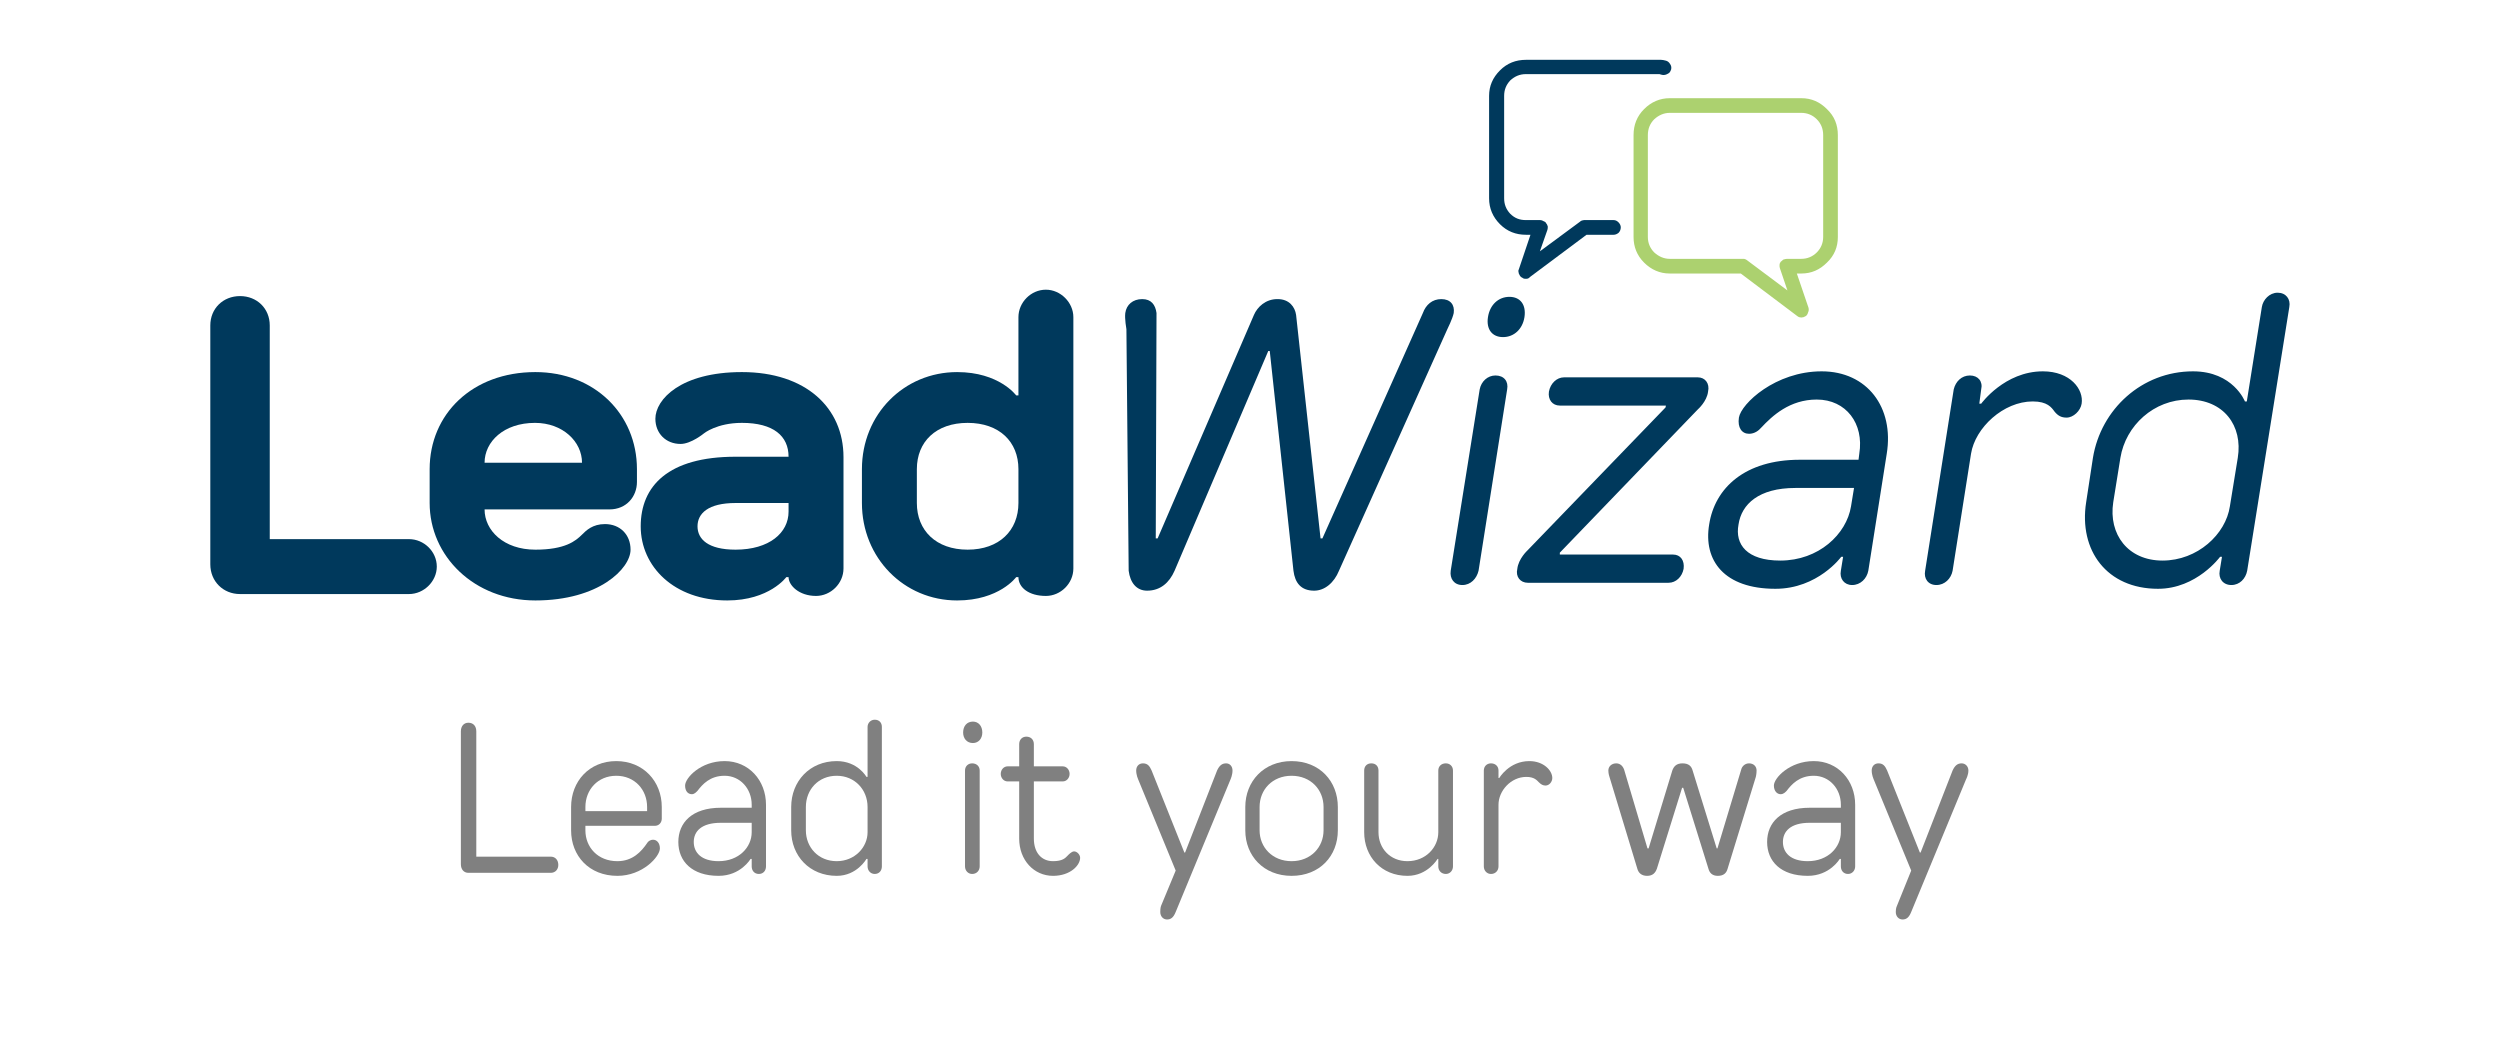
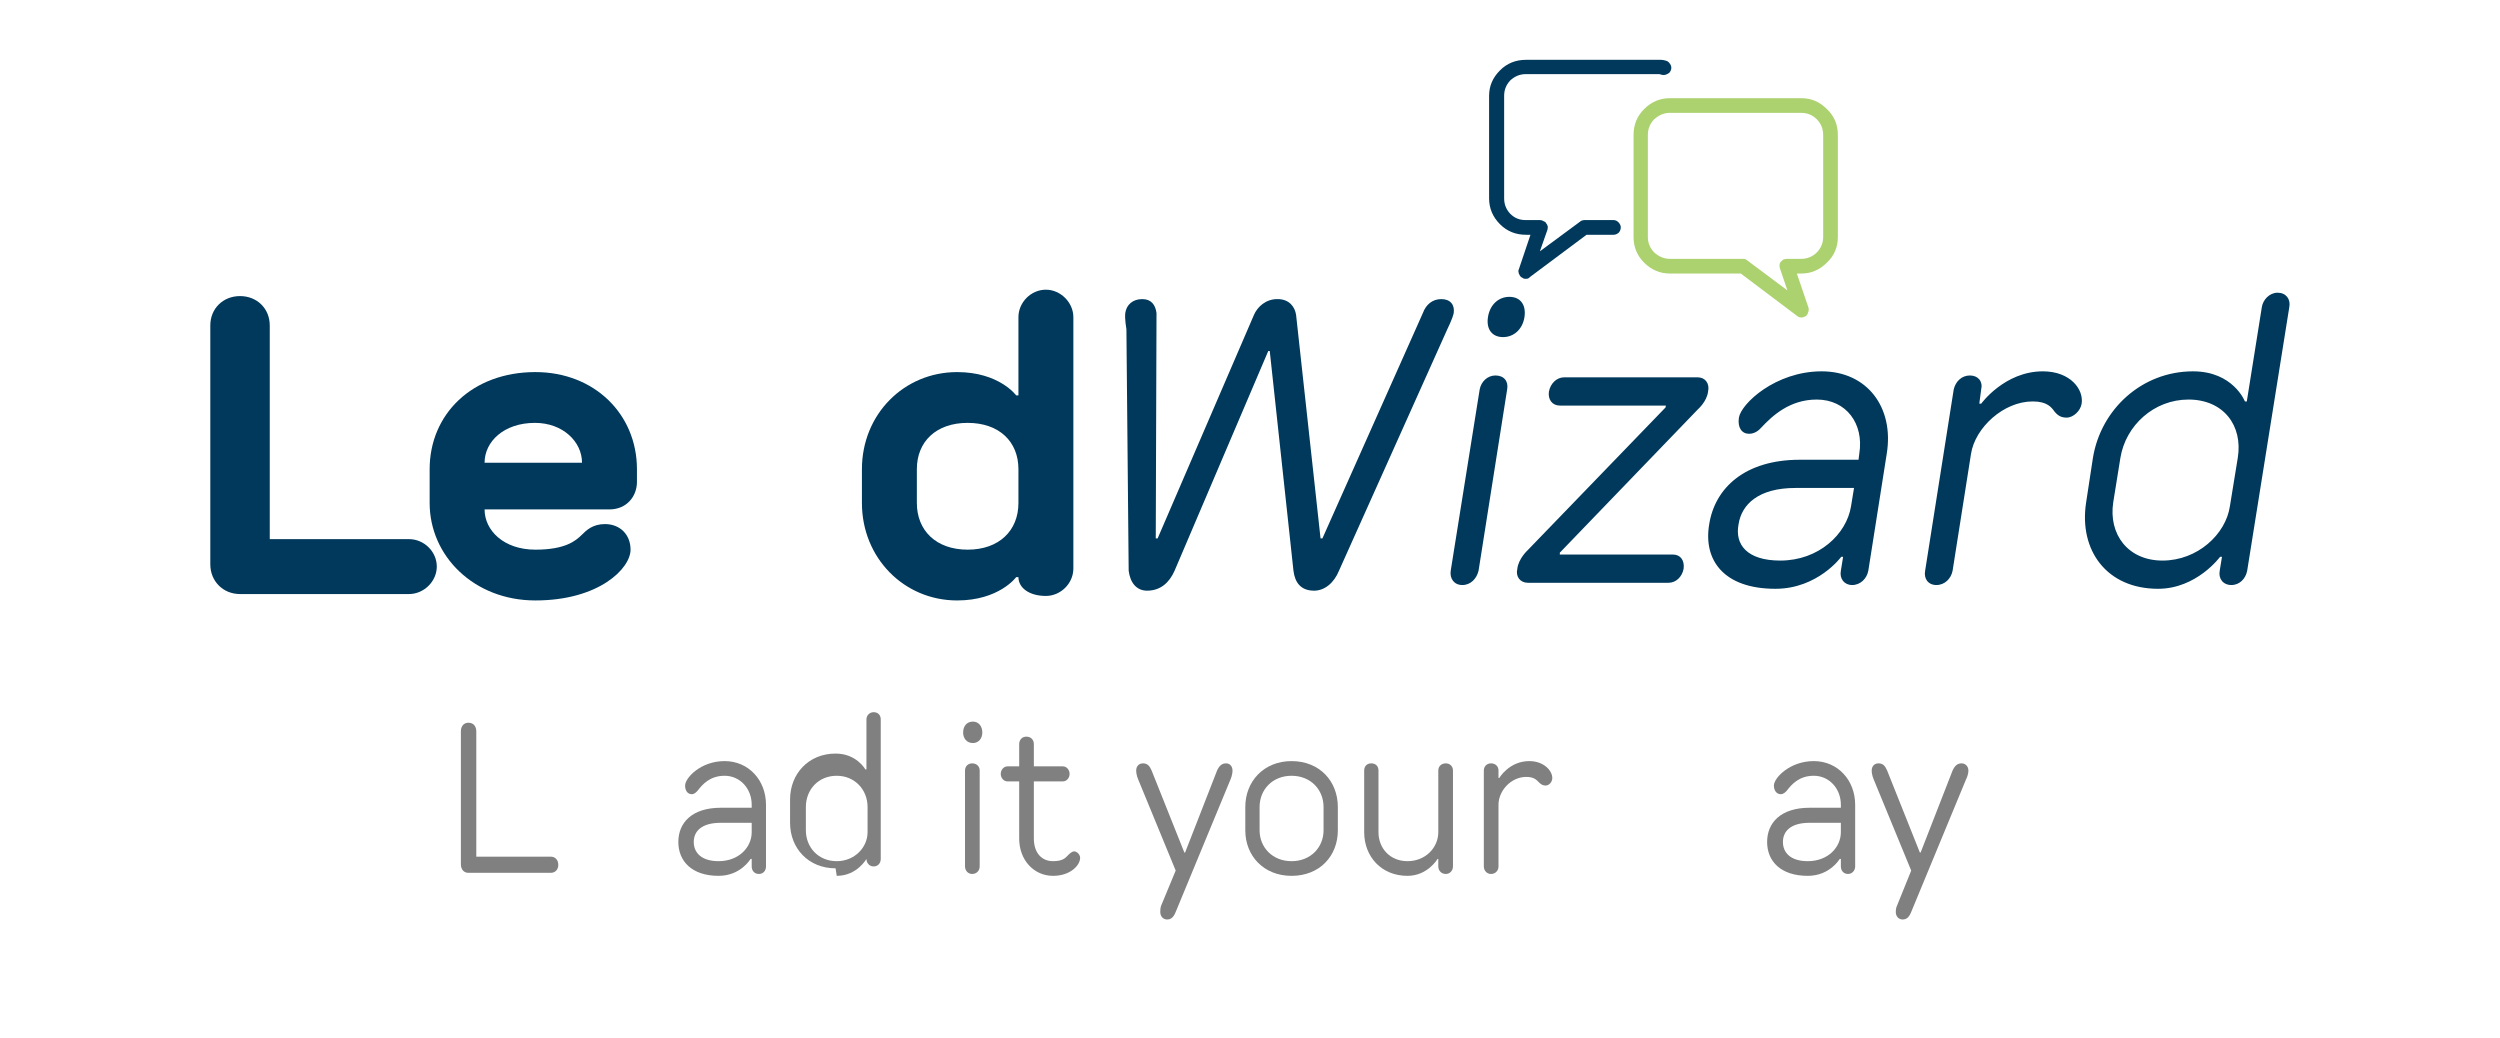
<svg xmlns="http://www.w3.org/2000/svg" xml:space="preserve" width="412px" height="171px" style="shape-rendering:geometricPrecision; text-rendering:geometricPrecision; image-rendering:optimizeQuality; fill-rule:evenodd; clip-rule:evenodd" viewBox="0 0 66.41 27.58">
  <defs>
    <style type="text/css">
   
    .fil4 {fill:none}
    .fil1 {fill:#00395C}
    .fil3 {fill:#00395C;fill-rule:nonzero}
    .fil2 {fill:gray;fill-rule:nonzero}
    .fil0 {fill:#ACD16F;fill-rule:nonzero}
   
  </style>
  </defs>
  <g id="Layer_x0020_1">
    <g id="_2133004424528">
      <path class="fil0" d="M44.36 2.61l3.5 0c0.27,0 0.49,0.1 0.68,0.29 0.2,0.19 0.29,0.42 0.29,0.69l0 2.71c0,0.26 -0.09,0.49 -0.29,0.68 -0.19,0.19 -0.41,0.29 -0.68,0.29l-0.12 0 0.31 0.91c0.01,0.04 0.01,0.08 -0.01,0.12 -0.01,0.04 -0.03,0.08 -0.06,0.1 -0.02,0.01 -0.04,0.02 -0.06,0.03 -0.02,0 -0.04,0.01 -0.06,0.01 -0.02,0 -0.04,-0.01 -0.06,-0.01 -0.02,-0.01 -0.04,-0.02 -0.05,-0.03l-1.5 -1.13 -1.89 0c-0.26,0 -0.49,-0.1 -0.68,-0.29 -0.19,-0.19 -0.28,-0.42 -0.28,-0.68l0 -2.71c0,-0.27 0.09,-0.5 0.28,-0.69 0.19,-0.19 0.42,-0.29 0.68,-0.29zm-0.58 3.69c0,0.16 0.06,0.3 0.17,0.41 0.12,0.11 0.26,0.17 0.41,0.17l1.95 0c0.02,0 0.04,0 0.06,0.01 0.02,0.01 0.04,0.02 0.05,0.03l1.07 0.8 -0.2 -0.59c-0.01,-0.02 -0.01,-0.05 -0.01,-0.08 0,-0.04 0.01,-0.06 0.03,-0.09 0.02,-0.02 0.05,-0.04 0.07,-0.06 0.04,-0.01 0.07,-0.02 0.1,-0.02l0.38 0c0.16,0 0.3,-0.06 0.41,-0.17 0.11,-0.11 0.17,-0.25 0.17,-0.41l0 -2.71c0,-0.17 -0.06,-0.31 -0.17,-0.42 -0.11,-0.11 -0.25,-0.17 -0.41,-0.17l-3.5 0c-0.15,0 -0.29,0.06 -0.41,0.17 -0.11,0.11 -0.17,0.25 -0.17,0.42l0 2.71z" />
      <path class="fil1" d="M57.34 15.65l0 0c1.03,0 1.65,-0.85 1.65,-0.85l0.05 0 -0.06 0.37c-0.04,0.21 0.09,0.38 0.31,0.38 0.22,0 0.38,-0.17 0.42,-0.38l1.12 -7.01c0.04,-0.21 -0.09,-0.38 -0.31,-0.38 -0.22,0 -0.39,0.19 -0.42,0.38l-0.4 2.51 -0.05 0c0,0 -0.31,-0.8 -1.38,-0.8 -1.36,0 -2.45,1.01 -2.66,2.3l-0.18 1.18c-0.2,1.28 0.55,2.3 1.91,2.3zm0.12 -0.75l0 0c-0.92,0 -1.44,-0.7 -1.31,-1.55l0.19 -1.18c0.14,-0.86 0.89,-1.55 1.81,-1.55 0.93,0 1.45,0.69 1.31,1.55l-0.21 1.29c-0.11,0.74 -0.86,1.44 -1.79,1.44zm-4.82 -4.55l0 0c0.05,-0.21 -0.08,-0.37 -0.3,-0.37 -0.22,0 -0.38,0.16 -0.43,0.37l-0.76 4.82c-0.04,0.21 0.08,0.38 0.3,0.38 0.22,0 0.39,-0.17 0.43,-0.38l0.49 -3.11c0.11,-0.69 0.86,-1.39 1.64,-1.39 0.39,0 0.5,0.16 0.58,0.27 0.09,0.11 0.18,0.16 0.32,0.16 0.18,0 0.37,-0.18 0.4,-0.37 0.06,-0.38 -0.3,-0.86 -1.03,-0.86 -1.02,0 -1.64,0.86 -1.64,0.86l-0.05 0 0.05 -0.38zm-4.24 -0.48l0 0c-1.23,0 -2.14,0.86 -2.2,1.23 -0.04,0.27 0.08,0.43 0.27,0.43 0.15,0 0.26,-0.09 0.32,-0.16 0.3,-0.32 0.76,-0.75 1.48,-0.75 0.78,0 1.26,0.64 1.13,1.44l-0.02 0.16 -1.56 0c-1.46,0 -2.26,0.75 -2.41,1.72 -0.16,0.96 0.4,1.71 1.76,1.71 1.13,0 1.75,-0.85 1.75,-0.85l0.05 0 -0.06 0.37c-0.04,0.21 0.09,0.38 0.3,0.38 0.22,0 0.39,-0.17 0.43,-0.38l0.49 -3.11c0.2,-1.23 -0.52,-2.19 -1.73,-2.19zm-1.1 5.03l0 0c-0.89,0 -1.21,-0.43 -1.11,-0.96 0.08,-0.54 0.54,-0.97 1.51,-0.97l1.56 0 -0.08 0.49c-0.12,0.74 -0.86,1.44 -1.88,1.44zm-6.72 -0.27l0 0c0,0 -0.24,0.22 -0.27,0.49 -0.05,0.21 0.08,0.37 0.28,0.37l3.74 0c0.2,0 0.36,-0.16 0.4,-0.37 0.03,-0.22 -0.08,-0.38 -0.28,-0.38l-3.01 0 0 -0.05 3.67 -3.81c0,0 0.24,-0.21 0.27,-0.47 0.05,-0.22 -0.08,-0.38 -0.27,-0.38l-3.56 0c-0.19,0 -0.36,0.16 -0.4,0.38 -0.03,0.21 0.09,0.37 0.29,0.37l2.82 0 -0.01 0.05 -3.67 3.8zm-1.05 -6.2l0 0c-0.05,0.32 0.11,0.53 0.4,0.53 0.29,0 0.52,-0.21 0.57,-0.53 0.05,-0.33 -0.11,-0.54 -0.4,-0.54 -0.29,0 -0.52,0.21 -0.57,0.54zm0.51 1.92l0 0c0.04,-0.21 -0.08,-0.37 -0.31,-0.37 -0.21,0 -0.38,0.16 -0.42,0.37l-0.77 4.82c-0.03,0.21 0.09,0.38 0.31,0.38 0.22,0 0.38,-0.17 0.43,-0.38l0.76 -4.82zm-6.11 -2.4l0 0c-0.31,0 -0.53,0.21 -0.62,0.42l-2.56 5.94 -0.05 0 0.02 -5.99c-0.03,-0.22 -0.14,-0.37 -0.38,-0.37 -0.25,0 -0.42,0.15 -0.45,0.37 -0.02,0.15 0.03,0.43 0.03,0.43l0.06 6.42c0.04,0.32 0.21,0.53 0.49,0.53 0.35,0 0.59,-0.21 0.73,-0.53l2.49 -5.84 0.04 0 0.63 5.84c0.04,0.32 0.2,0.53 0.55,0.53 0.28,0 0.53,-0.21 0.66,-0.53l2.88 -6.42c0,0 0.14,-0.28 0.17,-0.43 0.03,-0.22 -0.09,-0.37 -0.33,-0.37 -0.24,0 -0.41,0.15 -0.49,0.37l-2.67 5.99 -0.05 0 -0.65 -5.94c-0.03,-0.21 -0.18,-0.42 -0.49,-0.42l-0.01 0z" />
      <path class="fil2" d="M12.64 19.44c0,-0.14 -0.08,-0.23 -0.21,-0.23 -0.12,0 -0.2,0.09 -0.2,0.23l0 3.53c0,0.14 0.08,0.23 0.2,0.23l2.19 0c0.12,0 0.2,-0.09 0.2,-0.21 0,-0.13 -0.08,-0.22 -0.2,-0.22l-1.98 0 0 -3.33z" />
-       <path id="_1" class="fil2" d="M16.39 23.28c0.67,0 1.13,-0.51 1.13,-0.73 0,-0.14 -0.08,-0.23 -0.18,-0.23 -0.08,0 -0.14,0.05 -0.16,0.09 -0.15,0.22 -0.38,0.48 -0.79,0.48 -0.52,0 -0.85,-0.37 -0.85,-0.82l0 -0.12 1.85 0c0.1,0 0.18,-0.08 0.18,-0.19l0 -0.31c0,-0.68 -0.49,-1.22 -1.21,-1.22 -0.72,0 -1.2,0.54 -1.2,1.22l0 0.62c0,0.68 0.48,1.21 1.23,1.21zm-0.85 -1.83c0,-0.46 0.33,-0.83 0.82,-0.83 0.49,0 0.82,0.37 0.82,0.83l0 0.11 -1.64 0 0 -0.11z" />
      <path id="_2" class="fil2" d="M19.08 22.89c-0.46,0 -0.66,-0.23 -0.66,-0.51 0,-0.28 0.2,-0.51 0.72,-0.51l0.82 0 0 0.25c0,0.4 -0.34,0.77 -0.88,0.77zm0.16 -2.66c-0.64,0 -1.05,0.45 -1.05,0.65 0,0.14 0.07,0.23 0.18,0.23 0.07,0 0.12,-0.06 0.15,-0.09 0.13,-0.17 0.33,-0.4 0.72,-0.4 0.41,0 0.72,0.34 0.72,0.77l0 0.08 -0.82 0c-0.77,0 -1.13,0.4 -1.13,0.91 0,0.51 0.36,0.9 1.07,0.9 0.59,0 0.85,-0.45 0.85,-0.45l0.03 0 0 0.2c0,0.11 0.07,0.2 0.19,0.2 0.12,0 0.19,-0.09 0.19,-0.2l0 -1.64c0,-0.65 -0.46,-1.16 -1.1,-1.16z" />
-       <path id="_3" class="fil2" d="M22.22 22.89c-0.49,0 -0.82,-0.37 -0.82,-0.82l0 -0.62c0,-0.46 0.33,-0.83 0.82,-0.83 0.48,0 0.82,0.37 0.82,0.83l0 0.67c0,0.4 -0.34,0.77 -0.82,0.77zm0 0.39c0.54,0 0.79,-0.45 0.79,-0.45l0.03 0 0 0.2c0,0.11 0.08,0.2 0.19,0.2 0.12,0 0.19,-0.09 0.19,-0.2l0 -3.71c0,-0.11 -0.07,-0.19 -0.19,-0.19 -0.11,0 -0.19,0.09 -0.19,0.19l0 1.33 -0.03 0c0,0 -0.23,-0.42 -0.79,-0.42 -0.72,0 -1.21,0.54 -1.21,1.22l0 0.62c0,0.68 0.49,1.21 1.21,1.21z" />
+       <path id="_3" class="fil2" d="M22.22 22.89c-0.49,0 -0.82,-0.37 -0.82,-0.82l0 -0.62c0,-0.46 0.33,-0.83 0.82,-0.83 0.48,0 0.82,0.37 0.82,0.83l0 0.67c0,0.4 -0.34,0.77 -0.82,0.77zm0 0.39c0.54,0 0.79,-0.45 0.79,-0.45c0,0.11 0.08,0.2 0.19,0.2 0.12,0 0.19,-0.09 0.19,-0.2l0 -3.71c0,-0.11 -0.07,-0.19 -0.19,-0.19 -0.11,0 -0.19,0.09 -0.19,0.19l0 1.33 -0.03 0c0,0 -0.23,-0.42 -0.79,-0.42 -0.72,0 -1.21,0.54 -1.21,1.22l0 0.62c0,0.68 0.49,1.21 1.21,1.21z" />
      <path id="_4" class="fil2" d="M26.02 20.48c0,-0.11 -0.08,-0.19 -0.2,-0.19 -0.11,0 -0.19,0.08 -0.19,0.19l0 2.55c0,0.11 0.08,0.2 0.19,0.2 0.12,0 0.2,-0.09 0.2,-0.2l0 -2.55zm-0.44 -1.01c0,0.16 0.1,0.28 0.26,0.28 0.15,0 0.25,-0.12 0.25,-0.28 0,-0.17 -0.1,-0.29 -0.25,-0.29 -0.16,0 -0.26,0.12 -0.26,0.29z" />
      <path id="_5" class="fil2" d="M27.46 20.37l0 -0.59c0,-0.12 -0.08,-0.2 -0.2,-0.2 -0.11,0 -0.19,0.08 -0.19,0.2l0 0.59 -0.31 0c-0.1,0 -0.18,0.09 -0.18,0.2 0,0.11 0.08,0.2 0.18,0.2l0.31 0 0 1.52c0,0.57 0.39,0.99 0.9,0.99 0.46,0 0.72,-0.28 0.72,-0.48 0,-0.08 -0.08,-0.17 -0.16,-0.17 -0.07,0 -0.15,0.09 -0.18,0.12 -0.05,0.05 -0.12,0.14 -0.38,0.14 -0.31,0 -0.51,-0.23 -0.51,-0.6l0 -1.52 0.77 0c0.1,0 0.18,-0.09 0.18,-0.2 0,-0.11 -0.08,-0.2 -0.18,-0.2l-0.77 0z" />
      <path id="_6" class="fil2" d="M32.69 20.71c0,0 0.05,-0.11 0.05,-0.23 0,-0.11 -0.07,-0.19 -0.17,-0.19 -0.11,0 -0.18,0.06 -0.24,0.19l-0.85 2.18 -0.02 0 -0.87 -2.18c-0.05,-0.11 -0.1,-0.19 -0.23,-0.19 -0.11,0 -0.18,0.08 -0.18,0.19 0,0.12 0.05,0.23 0.05,0.23l1 2.43 -0.39 0.94c0,0 -0.02,0.05 -0.02,0.16 0,0.12 0.08,0.2 0.18,0.2 0.1,0 0.17,-0.05 0.23,-0.2l1.46 -3.53z" />
      <path id="_7" class="fil2" d="M33.08 22.07c0,0.68 0.49,1.21 1.23,1.21 0.75,0 1.23,-0.53 1.23,-1.21l0 -0.62c0,-0.68 -0.48,-1.22 -1.23,-1.22 -0.74,0 -1.23,0.54 -1.23,1.22l0 0.62zm2.08 0c0,0.45 -0.34,0.82 -0.85,0.82 -0.51,0 -0.85,-0.37 -0.85,-0.82l0 -0.62c0,-0.46 0.34,-0.83 0.85,-0.83 0.51,0 0.85,0.37 0.85,0.83l0 0.62z" />
      <path id="_8" class="fil2" d="M38.21 22.12c0,0.4 -0.33,0.77 -0.82,0.77 -0.46,0 -0.77,-0.34 -0.77,-0.77l0 -1.64c0,-0.11 -0.07,-0.19 -0.19,-0.19 -0.12,0 -0.19,0.08 -0.19,0.19l0 1.64c0,0.65 0.46,1.16 1.15,1.16 0.54,0 0.8,-0.45 0.8,-0.45l0.02 0 0 0.2c0,0.11 0.08,0.2 0.2,0.2 0.11,0 0.19,-0.09 0.19,-0.2l0 -2.55c0,-0.11 -0.08,-0.19 -0.19,-0.19 -0.12,0 -0.2,0.08 -0.2,0.19l0 1.64z" />
      <path id="_9" class="fil2" d="M39.81 20.48c0,-0.11 -0.08,-0.19 -0.2,-0.19 -0.11,0 -0.19,0.08 -0.19,0.19l0 2.55c0,0.11 0.08,0.2 0.19,0.2 0.12,0 0.2,-0.09 0.2,-0.2l0 -1.64c0,-0.37 0.33,-0.74 0.74,-0.74 0.21,0 0.28,0.09 0.33,0.14 0.06,0.06 0.11,0.09 0.18,0.09 0.1,0 0.18,-0.1 0.18,-0.2 0,-0.2 -0.23,-0.45 -0.61,-0.45 -0.54,0 -0.8,0.45 -0.8,0.45l-0.02 0 0 -0.2z" />
-       <path id="_10" class="fil2" d="M44.7 20.29c-0.16,0 -0.23,0.08 -0.27,0.19l-0.63 2.07 -0.03 0 -0.62 -2.09c-0.03,-0.09 -0.1,-0.17 -0.21,-0.17 -0.12,0 -0.21,0.08 -0.21,0.19 0,0.09 0.03,0.17 0.03,0.17l0.74 2.44c0.03,0.11 0.11,0.19 0.26,0.19 0.15,0 0.22,-0.08 0.26,-0.19l0.67 -2.15 0.03 0 0.67 2.15c0.03,0.11 0.1,0.19 0.25,0.19 0.16,0 0.23,-0.08 0.26,-0.19l0.75 -2.44c0,0 0.02,-0.08 0.02,-0.17 0,-0.11 -0.08,-0.19 -0.2,-0.19 -0.11,0 -0.19,0.08 -0.21,0.17l-0.63 2.09 -0.02 0 -0.64 -2.07c-0.03,-0.11 -0.1,-0.19 -0.27,-0.19z" />
      <path id="_11" class="fil2" d="M48.03 22.89c-0.46,0 -0.66,-0.23 -0.66,-0.51 0,-0.28 0.2,-0.51 0.71,-0.51l0.83 0 0 0.25c0,0.4 -0.34,0.77 -0.88,0.77zm0.16 -2.66c-0.64,0 -1.06,0.45 -1.06,0.65 0,0.14 0.08,0.23 0.18,0.23 0.08,0 0.13,-0.06 0.16,-0.09 0.13,-0.17 0.33,-0.4 0.72,-0.4 0.41,0 0.72,0.34 0.72,0.77l0 0.08 -0.83 0c-0.77,0 -1.13,0.4 -1.13,0.91 0,0.51 0.36,0.9 1.08,0.9 0.59,0 0.85,-0.45 0.85,-0.45l0.03 0 0 0.2c0,0.11 0.07,0.2 0.19,0.2 0.11,0 0.19,-0.09 0.19,-0.2l0 -1.64c0,-0.65 -0.46,-1.16 -1.1,-1.16z" />
      <path id="_12" class="fil2" d="M52.24 20.71c0,0 0.06,-0.11 0.06,-0.23 0,-0.11 -0.08,-0.19 -0.18,-0.19 -0.11,0 -0.18,0.06 -0.24,0.19l-0.85 2.18 -0.02 0 -0.87 -2.18c-0.05,-0.11 -0.1,-0.19 -0.23,-0.19 -0.11,0 -0.18,0.08 -0.18,0.19 0,0.12 0.05,0.23 0.05,0.23l1 2.43 -0.38 0.94c0,0 -0.03,0.05 -0.03,0.16 0,0.12 0.08,0.2 0.18,0.2 0.1,0 0.17,-0.05 0.23,-0.2l1.46 -3.53z" />
      <path class="fil3" d="M7.15 14.33l0 -5.68c0,-0.45 -0.34,-0.78 -0.79,-0.78 -0.45,0 -0.79,0.33 -0.79,0.78l0 6.35c0,0.45 0.34,0.79 0.79,0.79l4.49 0c0.4,0 0.74,-0.34 0.74,-0.73 0,-0.4 -0.34,-0.73 -0.74,-0.73l-3.7 0z" />
      <path id="_1_0" class="fil3" d="M16.18 13.54c0.45,0 0.73,-0.34 0.73,-0.73l0 -0.34c0,-1.46 -1.13,-2.58 -2.7,-2.58 -1.68,0 -2.81,1.12 -2.81,2.58l0 0.9c0,1.41 1.18,2.59 2.81,2.59 1.69,0 2.53,-0.85 2.53,-1.35 0,-0.4 -0.28,-0.68 -0.68,-0.68 -0.33,0 -0.5,0.17 -0.61,0.28 -0.17,0.17 -0.45,0.4 -1.24,0.4 -0.84,0 -1.35,-0.51 -1.35,-1.07l3.32 0zm-3.32 -1.24c0,-0.56 0.51,-1.06 1.34,-1.06 0.74,0 1.25,0.5 1.25,1.06l-2.59 0z" />
-       <path id="_2_1" class="fil3" d="M19.53 14.61c-0.73,0 -1.01,-0.28 -1.01,-0.62 0,-0.34 0.28,-0.62 1.01,-0.62l1.41 0 0 0.23c0,0.56 -0.51,1.01 -1.41,1.01zm-0.22 1.35c1.12,0 1.57,-0.62 1.57,-0.62l0.06 0c0,0.22 0.28,0.5 0.73,0.5 0.39,0 0.73,-0.33 0.73,-0.73l0 -2.96c0,-1.31 -1,-2.26 -2.7,-2.26 -1.63,0 -2.3,0.73 -2.3,1.24 0,0.39 0.28,0.67 0.67,0.67 0.28,0 0.62,-0.28 0.62,-0.28 0,0 0.34,-0.28 1.01,-0.28 0.84,0 1.24,0.35 1.24,0.9l-1.41 0c-1.79,0 -2.52,0.78 -2.52,1.85 0,1.07 0.89,1.97 2.3,1.97z" />
      <path id="_3_2" class="fil3" d="M28.51 8.43c0,-0.39 -0.34,-0.73 -0.73,-0.73 -0.4,0 -0.73,0.34 -0.73,0.73l0 2.08 -0.06 0c0,0 -0.45,-0.62 -1.57,-0.62 -1.41,0 -2.53,1.12 -2.53,2.58l0 0.9c0,1.46 1.12,2.59 2.53,2.59 1.12,0 1.57,-0.62 1.57,-0.62l0.06 0c0,0.28 0.28,0.5 0.73,0.5 0.39,0 0.73,-0.33 0.73,-0.73l0 -6.68zm-2.81 2.81c0.84,0 1.35,0.5 1.35,1.23l0 0.9c0,0.73 -0.51,1.24 -1.35,1.24 -0.84,0 -1.35,-0.51 -1.35,-1.24l0 -0.9c0,-0.73 0.51,-1.23 1.35,-1.23z" />
      <path class="fil3" d="M40.54 1.59l3.49 0c0.03,0 0.07,0 0.1,0 0.04,0 0.08,0.01 0.12,0.02 0.05,0.01 0.09,0.04 0.12,0.09 0.03,0.04 0.04,0.09 0.03,0.14 -0.02,0.06 -0.04,0.1 -0.09,0.12 -0.05,0.03 -0.1,0.04 -0.15,0.03 -0.03,-0.01 -0.05,-0.01 -0.07,-0.02 -0.02,0 -0.04,0 -0.06,0l-3.49 0c-0.17,0 -0.3,0.06 -0.42,0.17 -0.11,0.12 -0.16,0.25 -0.16,0.41l0 2.72c0,0.16 0.05,0.29 0.16,0.41 0.12,0.12 0.25,0.17 0.42,0.17l0.38 0c0.03,0 0.06,0.01 0.09,0.03 0.03,0.01 0.06,0.03 0.07,0.06 0.02,0.02 0.03,0.05 0.04,0.08 0,0.03 0,0.06 -0.01,0.09l-0.2 0.57 1.07 -0.79c0.01,-0.01 0.02,-0.02 0.05,-0.03 0.02,0 0.04,-0.01 0.05,-0.01l0.79 0c0.05,0 0.09,0.02 0.13,0.06 0.04,0.04 0.06,0.09 0.06,0.13 0,0.06 -0.02,0.11 -0.06,0.15 -0.04,0.03 -0.08,0.05 -0.13,0.05l-0.72 0 -1.5 1.12c-0.02,0.02 -0.03,0.03 -0.05,0.04 -0.02,0.01 -0.04,0.01 -0.06,0.01 -0.03,0 -0.05,0 -0.07,-0.01 -0.01,-0.01 -0.03,-0.02 -0.05,-0.03 -0.03,-0.02 -0.05,-0.05 -0.07,-0.1 -0.01,-0.04 -0.02,-0.08 0,-0.11l0.31 -0.92 -0.12 0c-0.27,0 -0.5,-0.09 -0.69,-0.28 -0.19,-0.19 -0.29,-0.42 -0.29,-0.69l0 -2.72c0,-0.27 0.1,-0.49 0.29,-0.68 0.19,-0.19 0.42,-0.28 0.69,-0.28z" />
    </g>
    <rect class="fil4" width="66.41" height="27.58" />
  </g>
</svg>